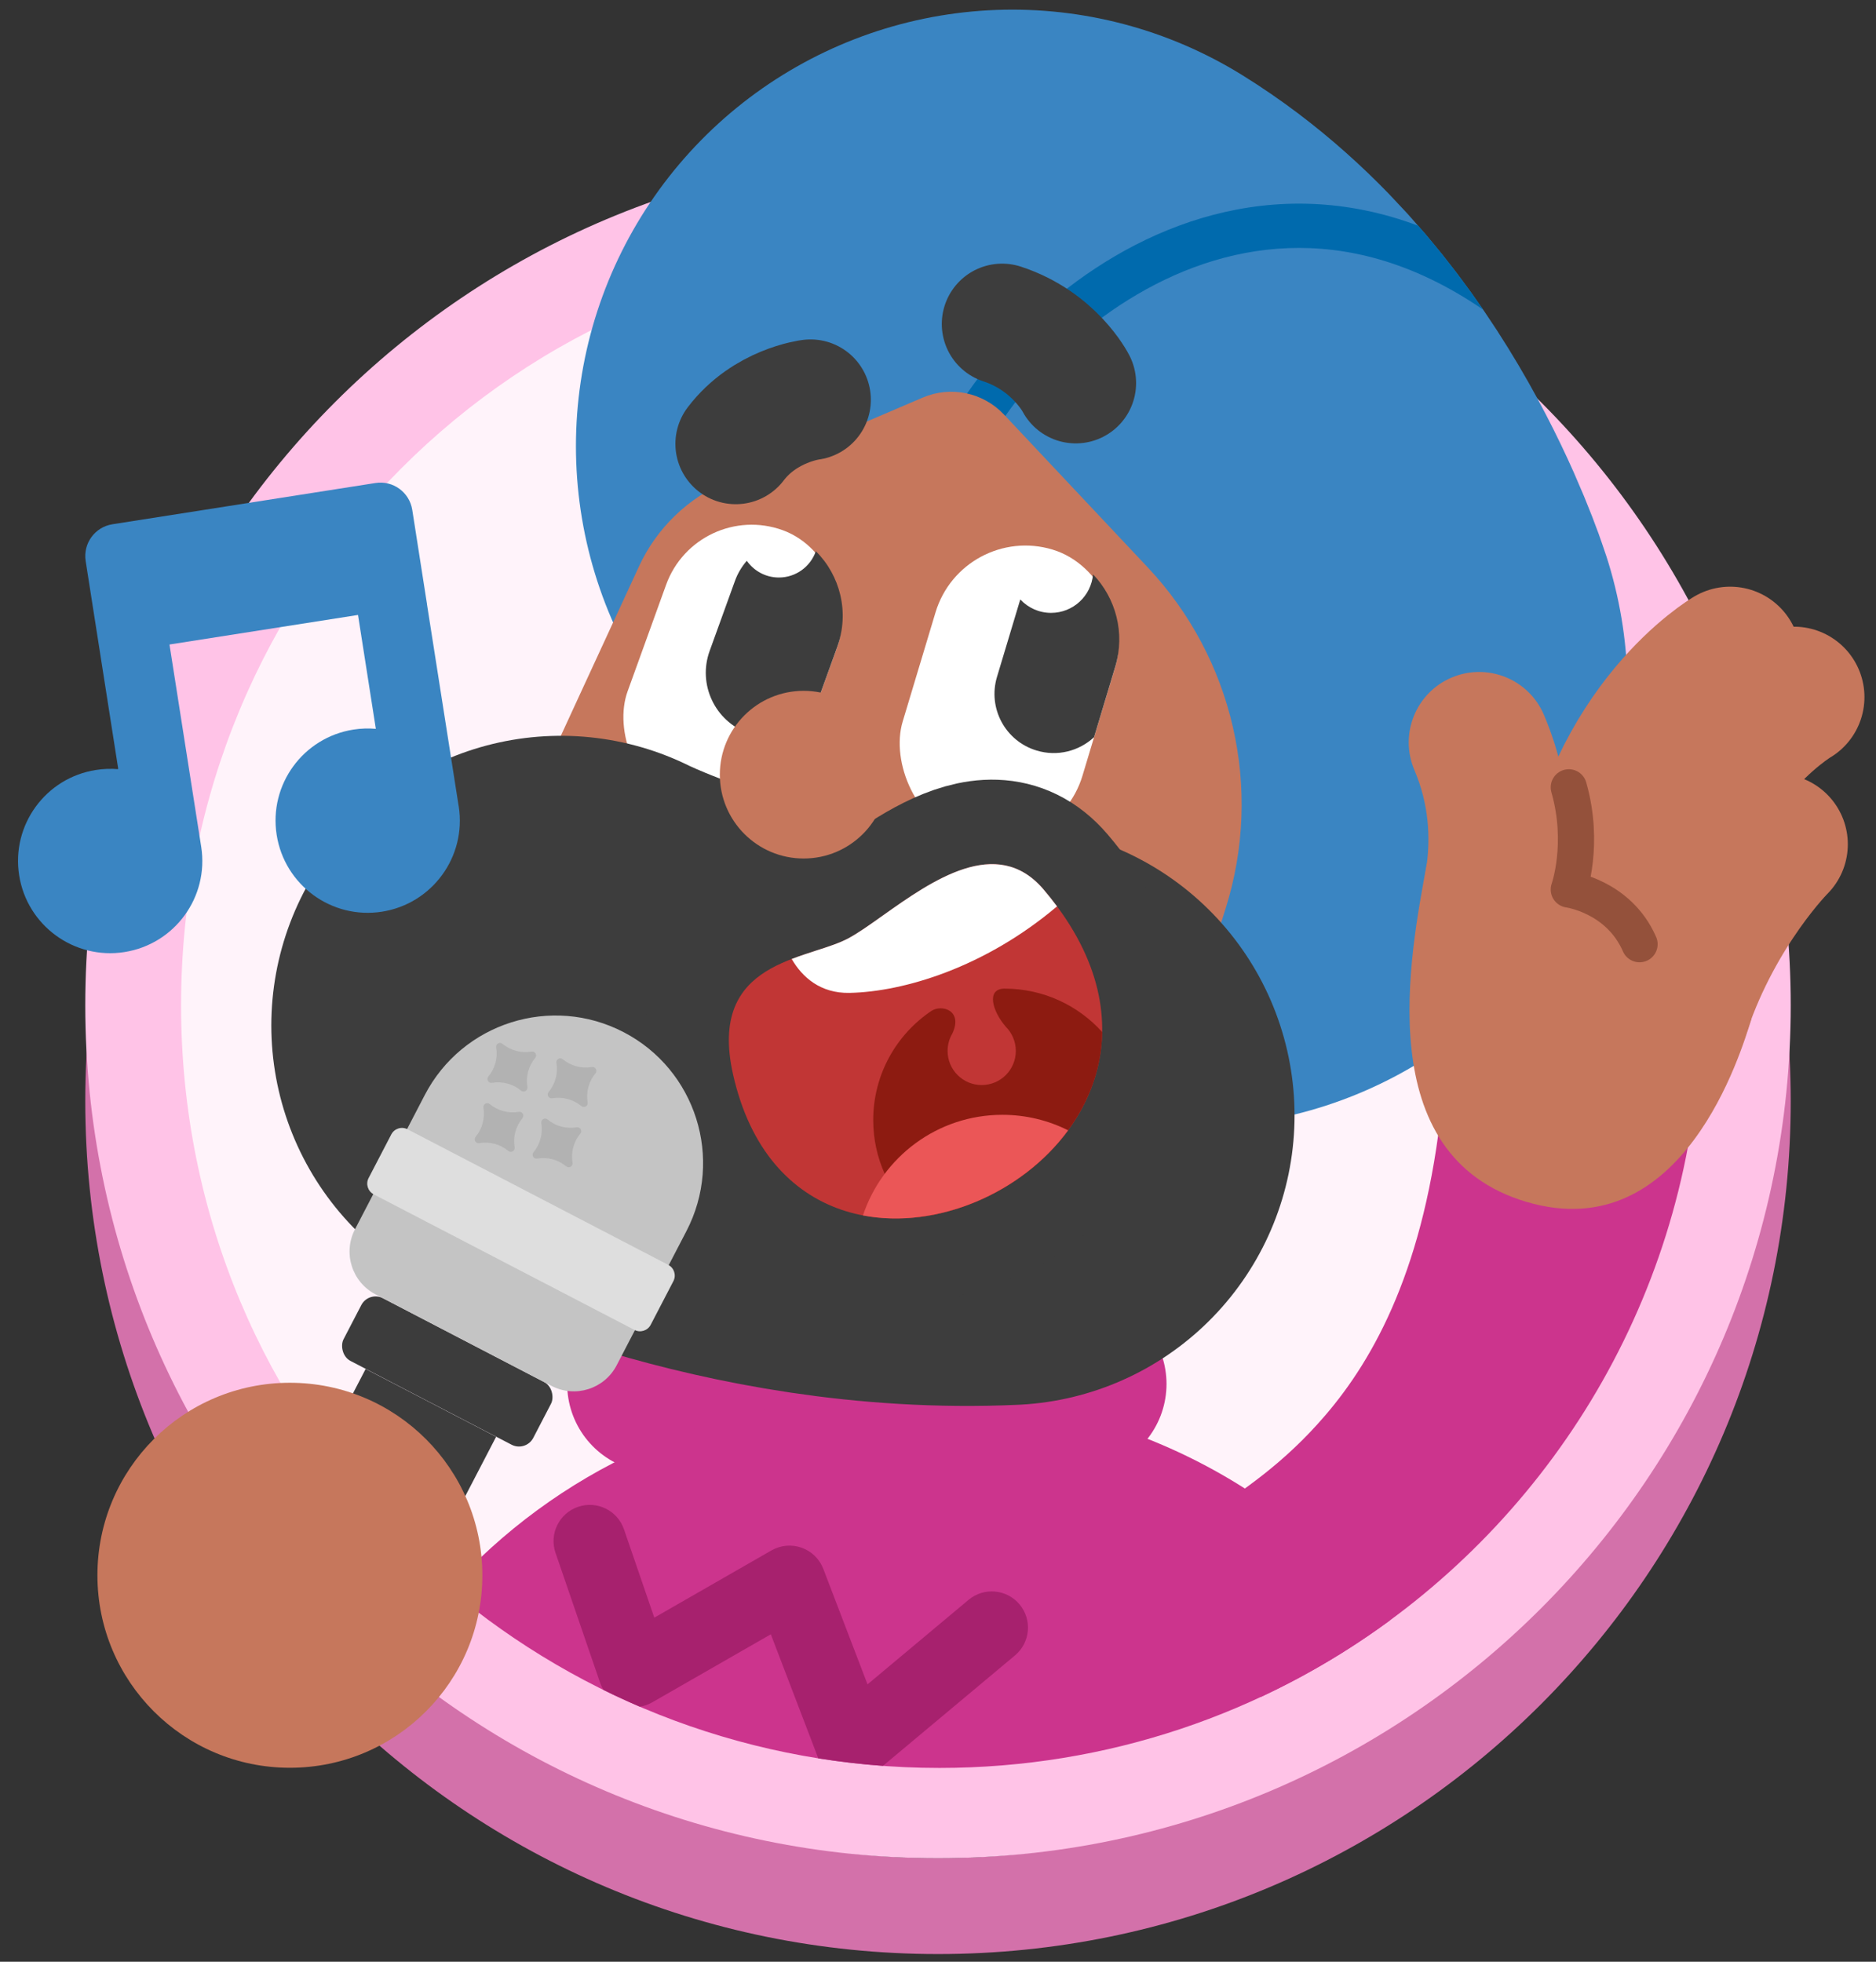
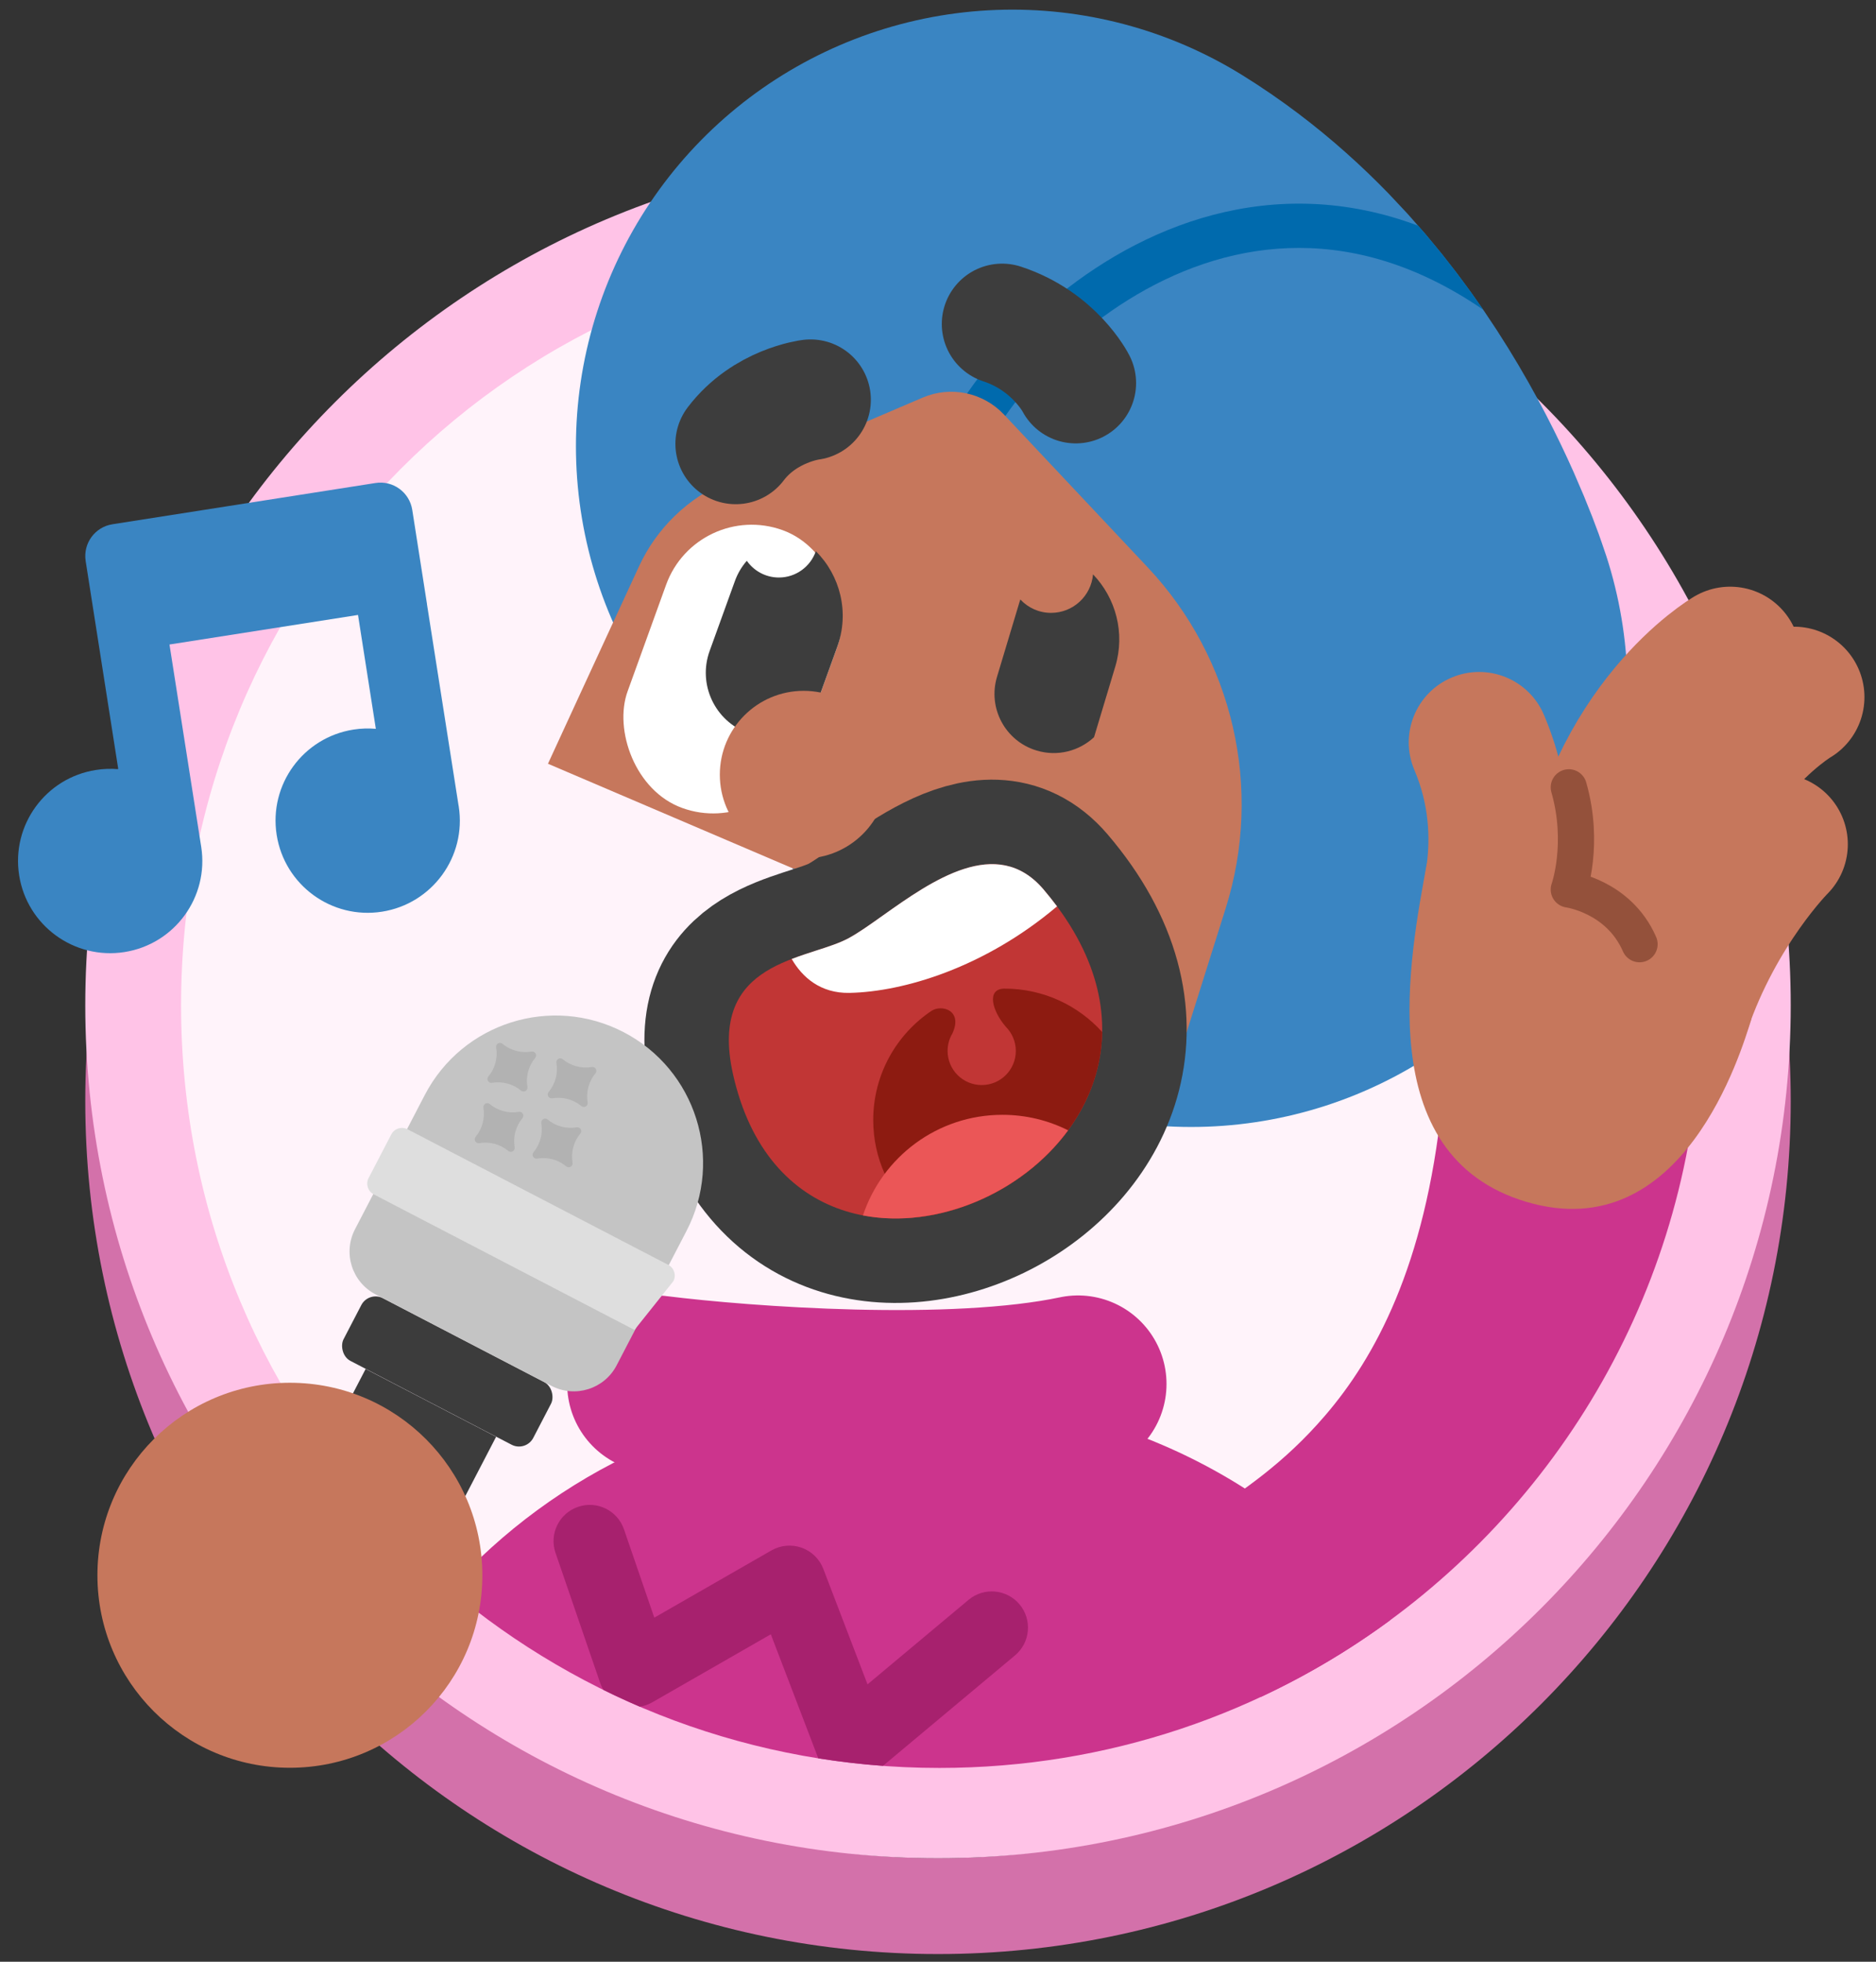
<svg xmlns="http://www.w3.org/2000/svg" width="44" height="46" viewBox="0 0 44 46" fill="none">
  <rect x="0" y="0" width="44" height="46" fill="#333333" stroke="none" />
  <path fill-rule="evenodd" clip-rule="evenodd" d="M22 7.95C12.131 7.95 4.13 15.951 4.13 25.82C4.13 35.69 12.131 43.573 22 43.573C31.869 43.573 39.87 35.69 39.87 25.82C39.87 15.951 31.869 7.95 22 7.95ZM2 25.82C2 14.775 10.954 5.82 22 5.82C33.046 5.82 42 14.775 42 25.82C42 36.866 33.046 45.82 22 45.82C10.954 45.82 2 36.866 2 25.82Z" fill="#D371AA" />
  <circle cx="22.034" cy="23.598" r="18.922" fill="#EE84CC" />
  <circle cx="22.034" cy="23.598" r="18.922" fill="#FFF3FA" />
  <path fill-rule="evenodd" clip-rule="evenodd" d="M21.952 5.82C12.083 5.82 4.247 13.704 4.247 23.573C4.247 33.442 12.131 41.326 22 41.326C31.869 41.326 39.753 33.442 39.753 23.573C39.753 13.704 31.821 5.82 21.952 5.82ZM2 23.573C2 12.527 10.954 3.573 22 3.573C33.046 3.573 42 12.527 42 23.573C42 34.619 33.046 43.573 22 43.573C10.954 43.573 2 34.619 2 23.573Z" fill="#FFC3E7" />
  <path d="M23.744 10.462C26.678 12.278 27.936 16.19 27.936 16.19" stroke="#3A85C2" stroke-width="20.472" stroke-linecap="round" />
  <path fill-rule="evenodd" clip-rule="evenodd" d="M33.263 5.293C33.855 5.97 34.36 6.639 34.788 7.263C33.953 6.69 33.139 6.311 32.357 6.085C30.883 5.659 29.489 5.766 28.237 6.186C25.707 7.035 23.771 9.157 23.037 10.662C22.911 10.919 22.601 11.026 22.343 10.9C22.086 10.775 21.979 10.464 22.104 10.207C22.943 8.489 25.077 6.152 27.907 5.202C29.336 4.723 30.946 4.596 32.646 5.088C32.851 5.148 33.056 5.216 33.263 5.293Z" fill="#006AAD" />
  <path d="M14.989 13.277C14.146 15.097 12.852 17.909 12.852 17.909L27.803 24.296L28.747 21.299C29.629 18.498 28.929 15.439 26.916 13.301L23.547 9.72C23.058 9.201 22.298 9.043 21.642 9.323L17.041 11.29C16.135 11.678 15.403 12.382 14.989 13.277Z" fill="#C6775C" />
-   <rect x="22.576" y="12.252" width="4.404" height="7.076" rx="2.202" transform="rotate(16.744 22.576 12.252)" fill="white" />
  <rect x="16.348" y="11.706" width="4.27" height="6.927" rx="2.135" transform="rotate(19.871 16.348 11.706)" fill="white" />
  <path d="M15.378 32.452C17.456 32.711 22.348 33.073 25.284 32.452" stroke="#CC348D" stroke-width="4.151" stroke-linecap="round" />
  <path fill-rule="evenodd" clip-rule="evenodd" d="M32.604 37.992C30.124 34.828 26.267 32.795 21.936 32.795H20.606C16.613 32.795 13.024 34.522 10.545 37.27C13.65 39.882 17.658 41.456 22.033 41.456C25.989 41.456 29.645 40.17 32.604 37.992Z" fill="#CC348D" />
  <path fill-rule="evenodd" clip-rule="evenodd" d="M25.636 13.468C25.593 13.974 25.169 14.371 24.652 14.371C24.367 14.371 24.111 14.25 23.931 14.057C23.925 14.073 23.92 14.089 23.915 14.105L23.384 15.871C23.163 16.605 23.579 17.379 24.313 17.599C24.803 17.747 25.31 17.611 25.66 17.286L26.158 15.63C26.395 14.841 26.169 14.023 25.636 13.468Z" fill="#3D3D3D" />
  <path fill-rule="evenodd" clip-rule="evenodd" d="M19.135 12.925C19.705 13.492 19.929 14.359 19.638 15.165L18.988 16.963C18.593 17.271 18.054 17.375 17.549 17.193C16.766 16.91 16.361 16.046 16.644 15.264L17.235 13.629C17.3 13.448 17.396 13.287 17.516 13.15C17.682 13.387 17.957 13.542 18.268 13.542C18.669 13.542 19.011 13.284 19.135 12.925Z" fill="#3D3D3D" />
-   <path d="M13.156 24.046C13.156 24.046 17.868 26.416 23.57 26.155" stroke="#3D3D3D" stroke-width="13.585" stroke-linecap="round" />
  <path d="M17.192 25.188C16.59 22.499 18.947 22.519 19.902 22C21.004 21.402 23.088 19.233 24.471 20.851C29.629 26.888 18.787 32.311 17.192 25.188Z" fill="#B4B4B4" stroke="#3D3D3D" stroke-width="3.962" stroke-linejoin="round" />
  <path d="M17.192 25.188C16.59 22.499 18.947 22.519 19.902 22C21.004 21.402 23.088 19.233 24.471 20.851C29.629 26.888 18.787 32.311 17.192 25.188Z" fill="#C13635" />
  <path fill-rule="evenodd" clip-rule="evenodd" d="M22.337 24.234C22.589 23.695 22.095 23.545 21.848 23.703C21.024 24.256 20.481 25.196 20.481 26.264C20.481 27.168 20.871 27.981 21.491 28.545C23.662 28.311 25.812 26.533 25.851 24.2C25.287 23.575 24.47 23.182 23.562 23.182L23.549 23.182C23.131 23.193 23.271 23.705 23.59 24.076C23.735 24.221 23.825 24.422 23.825 24.643C23.825 25.085 23.467 25.443 23.025 25.443C22.583 25.443 22.225 25.085 22.225 24.643C22.225 24.494 22.266 24.354 22.337 24.234Z" fill="#8D1B11" />
  <path fill-rule="evenodd" clip-rule="evenodd" d="M18.569 22.487C18.811 22.907 19.237 23.296 19.925 23.282C21.197 23.256 23.097 22.687 24.792 21.253C24.692 21.12 24.586 20.986 24.471 20.851C23.378 19.573 21.848 20.658 20.71 21.465C20.408 21.68 20.134 21.875 19.902 22C19.699 22.11 19.432 22.197 19.144 22.289C18.957 22.35 18.762 22.413 18.569 22.487Z" fill="white" />
  <path fill-rule="evenodd" clip-rule="evenodd" d="M25.052 26.505C23.969 27.981 21.974 28.832 20.24 28.5C20.695 27.13 21.987 26.141 23.51 26.141C24.064 26.141 24.588 26.272 25.052 26.505Z" fill="#EB5657" />
  <circle cx="18.849" cy="18.165" r="1.966" fill="#C6775C" />
  <rect x="8.648" y="30.268" width="5.015" height="1.656" rx="0.377" transform="rotate(27.471 8.648 30.268)" fill="#3C3C3C" />
  <path d="M8.326 28.825C8.038 29.38 8.254 30.063 8.808 30.351L12.936 32.498C13.491 32.786 14.175 32.57 14.463 32.015L16.1 28.867C16.981 27.172 16.321 25.084 14.627 24.203C12.932 23.322 10.844 23.982 9.963 25.676L8.326 28.825Z" fill="#C4C4C4" />
  <path d="M11.637 24.561C11.623 24.478 11.72 24.422 11.785 24.476C11.975 24.633 12.224 24.7 12.467 24.658C12.551 24.644 12.607 24.741 12.553 24.807C12.395 24.996 12.329 25.245 12.37 25.488C12.384 25.572 12.287 25.628 12.222 25.574C12.032 25.417 11.783 25.35 11.54 25.391C11.456 25.406 11.4 25.308 11.454 25.243C11.612 25.053 11.678 24.804 11.637 24.561Z" fill="#B2B2B2" />
  <path d="M11.338 25.975C11.323 25.891 11.421 25.835 11.486 25.889C11.676 26.047 11.925 26.113 12.168 26.072C12.251 26.058 12.308 26.155 12.253 26.22C12.096 26.41 12.029 26.659 12.071 26.902C12.085 26.986 11.988 27.042 11.922 26.988C11.733 26.83 11.484 26.764 11.241 26.805C11.157 26.819 11.101 26.722 11.155 26.657C11.312 26.467 11.379 26.218 11.338 25.975Z" fill="#B2B2B2" />
  <path d="M12.696 26.337C12.681 26.253 12.779 26.197 12.844 26.251C13.034 26.409 13.283 26.476 13.526 26.434C13.609 26.42 13.665 26.517 13.611 26.582C13.454 26.772 13.387 27.021 13.429 27.264C13.443 27.348 13.346 27.404 13.28 27.35C13.091 27.192 12.842 27.126 12.599 27.167C12.515 27.181 12.459 27.084 12.513 27.019C12.67 26.829 12.737 26.58 12.696 26.337Z" fill="#B2B2B2" />
  <path d="M13.05 24.923C13.036 24.84 13.133 24.784 13.199 24.838C13.388 24.995 13.637 25.062 13.88 25.02C13.964 25.006 14.02 25.104 13.966 25.169C13.809 25.358 13.742 25.608 13.783 25.851C13.798 25.934 13.7 25.99 13.635 25.936C13.445 25.779 13.196 25.712 12.953 25.754C12.87 25.768 12.813 25.67 12.868 25.605C13.025 25.416 13.092 25.166 13.05 24.923Z" fill="#B2B2B2" />
-   <path d="M8.645 27.624C8.573 27.763 8.627 27.933 8.765 28.006L14.881 31.185C15.019 31.257 15.19 31.203 15.262 31.064L15.794 30.041C15.866 29.902 15.812 29.732 15.674 29.66L9.558 26.48C9.42 26.408 9.249 26.462 9.177 26.601L8.645 27.624Z" fill="#DEDEDE" />
+   <path d="M8.645 27.624C8.573 27.763 8.627 27.933 8.765 28.006L14.881 31.185L15.794 30.041C15.866 29.902 15.812 29.732 15.674 29.66L9.558 26.48C9.42 26.408 9.249 26.462 9.177 26.601L8.645 27.624Z" fill="#DEDEDE" />
  <rect width="3.45" height="6.88" transform="matrix(0.887 0.461 0.461 -0.887 5.404 38.203)" fill="#3C3C3C" />
  <path fill-rule="evenodd" clip-rule="evenodd" d="M39.596 26.855C39.61 26.738 39.623 26.62 39.635 26.5L33.817 25.901C33.425 29.7 32.237 31.846 31.078 33.194C30.108 34.323 29.149 34.958 28.105 35.649L28.105 35.649C27.788 35.859 27.462 36.074 27.127 36.31L29.573 39.791C34.722 37.39 38.536 32.605 39.596 26.855Z" fill="#CC348D" />
  <path d="M23.504 7.597C24.733 8 25.231 8.982 25.231 8.982" stroke="#3D3D3D" stroke-width="2.83" stroke-linecap="round" />
  <path d="M17.256 10.408C17.943 9.503 19.01 9.374 19.01 9.374" stroke="#3D3D3D" stroke-width="2.83" stroke-linecap="round" />
  <path fill-rule="evenodd" clip-rule="evenodd" d="M20.709 41.407L23.806 38.817C24.166 38.516 24.213 37.981 23.913 37.621C23.612 37.261 23.076 37.214 22.717 37.514L20.347 39.496L19.31 36.788C19.221 36.556 19.036 36.375 18.802 36.292C18.568 36.209 18.31 36.232 18.094 36.355L15.346 37.932L14.635 35.861C14.483 35.418 14 35.181 13.557 35.334C13.113 35.486 12.877 35.969 13.029 36.412L14.074 39.456C14.095 39.517 14.122 39.575 14.155 39.628C14.435 39.766 14.718 39.896 15.006 40.02C15.108 40.004 15.207 39.969 15.299 39.917L18.079 38.322L19.186 41.214C19.188 41.22 19.19 41.225 19.193 41.231C19.692 41.31 20.197 41.37 20.709 41.407Z" fill="#A7216E" />
  <circle cx="6.799" cy="36.938" r="4.514" fill="#C6775C" />
  <path d="M37.242 21.116C37.855 16.998 40.579 15.408 40.579 15.408" stroke="#C6775C" stroke-width="3.302" stroke-linecap="round" />
  <path d="M38.742 22.055C39.354 17.936 42.078 16.346 42.078 16.346" stroke="#C6775C" stroke-width="3.302" stroke-linecap="round" />
  <path d="M39.422 23.618C40.227 21.258 41.688 19.797 41.688 19.797" stroke="#C6775C" stroke-width="3.302" stroke-linecap="round" />
  <path d="M35.804 28.183C32.126 27.095 33.07 22.41 33.466 20.247C36.081 21.183 41.253 23.343 41.071 23.917C40.842 24.636 39.482 29.271 35.804 28.183Z" fill="#C6775C" />
  <path fill-rule="evenodd" clip-rule="evenodd" d="M36.211 16.761C35.854 15.922 34.884 15.532 34.045 15.889C33.206 16.246 32.816 17.216 33.173 18.055C33.526 18.883 33.542 19.665 33.465 20.255C33.452 20.353 33.437 20.445 33.42 20.529C33.958 20.696 35.258 21.107 36.581 21.526C36.64 21.285 36.697 21.001 36.739 20.683C36.872 19.668 36.85 18.263 36.211 16.761Z" fill="#C6775C" />
  <path d="M36.795 18.462C37.175 19.791 36.795 20.858 36.795 20.858C36.795 20.858 37.965 21.016 38.454 22.14" stroke="#94513B" stroke-width="0.849" stroke-linecap="round" stroke-linejoin="round" />
  <path fill-rule="evenodd" clip-rule="evenodd" d="M2.009 13.155C1.945 12.743 2.226 12.357 2.638 12.293L8.806 11.326C9.218 11.261 9.604 11.543 9.669 11.955L10.015 14.166L10.014 14.167L10.752 18.869C10.755 18.882 10.757 18.895 10.759 18.908C10.944 20.087 10.138 21.193 8.959 21.378C7.78 21.563 6.674 20.756 6.489 19.577C6.304 18.398 7.11 17.293 8.289 17.108C8.467 17.08 8.643 17.075 8.815 17.09L8.397 14.42L3.975 15.113L4.713 19.818C4.715 19.83 4.717 19.843 4.719 19.855C4.904 21.034 4.098 22.14 2.918 22.325C1.739 22.509 0.634 21.703 0.449 20.524C0.264 19.345 1.07 18.239 2.249 18.055C2.427 18.027 2.603 18.021 2.774 18.036L2.141 13.997L2.141 13.997L2.009 13.155Z" fill="#3A85C2" />
</svg>